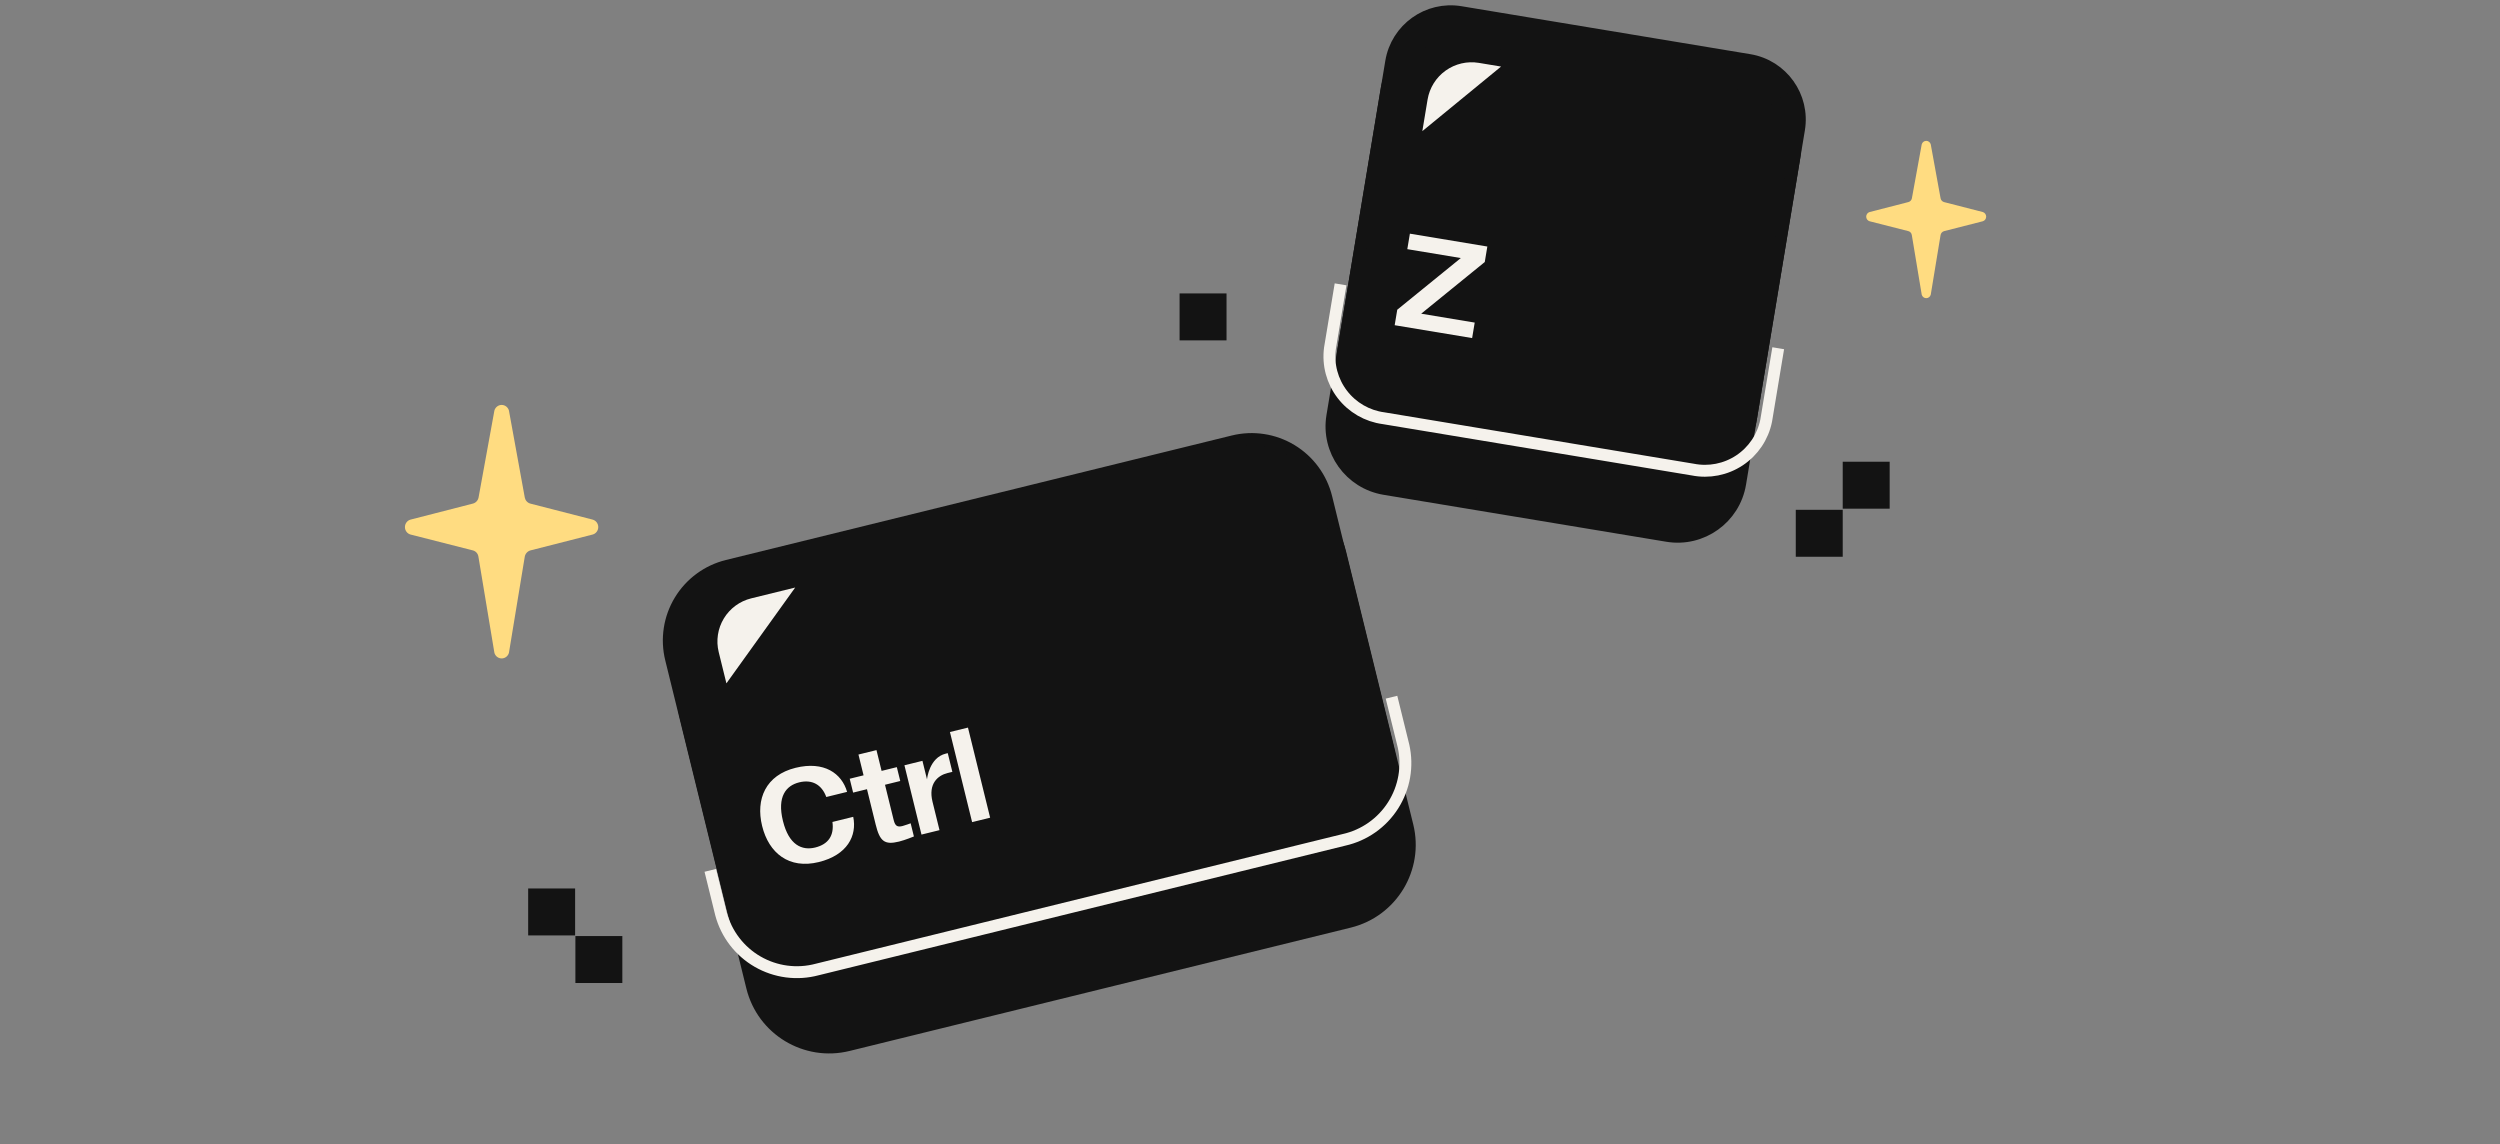
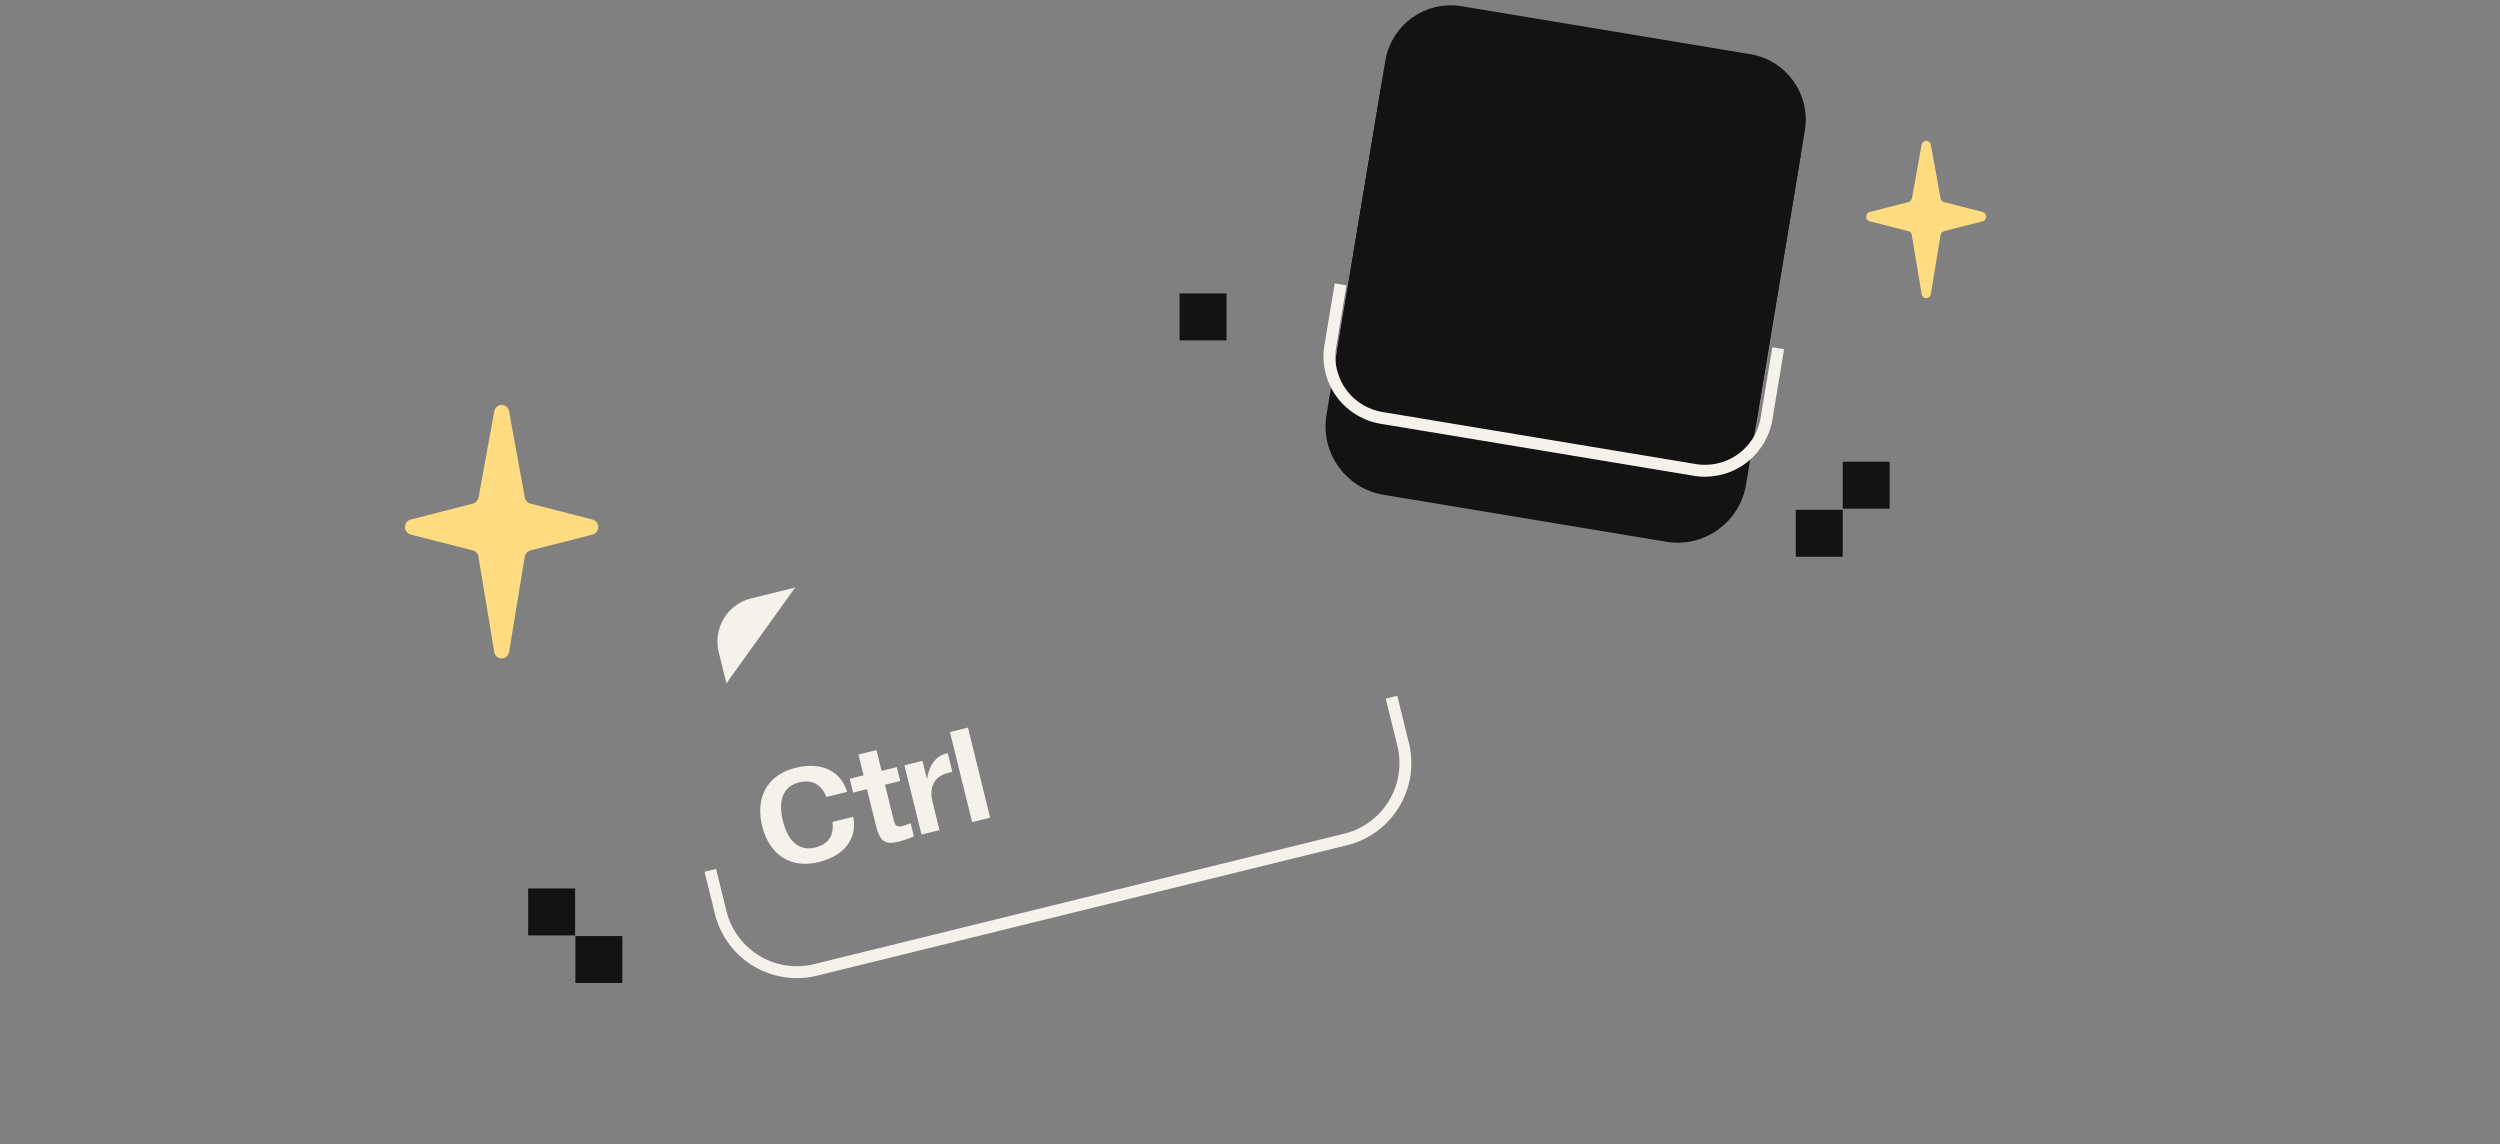
<svg xmlns="http://www.w3.org/2000/svg" width="426" height="195" viewBox="0 0 426 195" fill="none">
  <rect x="0" y="0" width="426" height="195" fill="#808080" stroke="none" />
  <path d="M298.095 10.232L248.881 2.059C243.281 1.129 237.988 4.914 237.058 10.514L228.885 59.728C227.955 65.327 231.74 70.62 237.34 71.55L286.554 79.724C292.153 80.653 297.446 76.868 298.376 71.269L306.55 22.055C307.48 16.455 303.694 11.162 298.095 10.232Z" fill="#131313" stroke="#131313" stroke-width="2.027" stroke-miterlimit="10" />
  <path d="M296.883 14.304L248.709 6.303C242.823 5.326 237.258 9.305 236.281 15.192L227.031 70.885C226.054 76.772 230.033 82.336 235.92 83.314L284.094 91.314C289.98 92.292 295.545 88.313 296.523 82.426L305.772 26.733C306.75 20.846 302.77 15.282 296.883 14.304Z" fill="#131313" stroke="#131313" stroke-width="2.027" stroke-miterlimit="10" />
-   <path d="M242.365 22.347L243.262 16.948C243.596 14.967 244.701 13.199 246.336 12.03C247.97 10.861 250 10.387 251.983 10.711L255.783 11.342L242.365 22.347Z" fill="#F5F2EC" />
  <path d="M303.007 59.337L300.954 71.695C300.394 74.457 298.761 76.883 296.414 78.443C294.067 80.002 291.198 80.567 288.435 80.014L235.762 71.266C232.97 70.897 230.44 69.434 228.726 67.2C227.013 64.966 226.256 62.142 226.623 59.351L228.433 48.452" stroke="#F5F2EC" stroke-width="2.027" stroke-miterlimit="10" />
-   <path d="M251.29 54.968L242.171 53.453L253.004 44.649L253.442 42.009L240.244 39.817L239.805 42.457L248.924 43.971L238.091 52.776L237.653 55.415L250.851 57.607L251.29 54.968Z" fill="#F5F2EC" />
-   <path d="M212.037 84.348L126.627 105.367C119.376 107.151 114.945 114.476 116.729 121.727L128.166 168.201C129.951 175.452 137.276 179.884 144.527 178.099L229.936 157.08C237.187 155.296 241.619 147.971 239.834 140.72L228.397 94.246C226.613 86.995 219.288 82.563 212.037 84.348Z" fill="#131313" stroke="#131313" stroke-width="2.027" stroke-miterlimit="10" />
-   <path d="M226.978 143.614L140.781 164.827C137.403 165.658 133.834 165.113 130.858 163.313C127.881 161.512 125.742 158.603 124.911 155.225L114.341 112.275C113.51 108.897 114.055 105.327 115.855 102.351C117.656 99.375 120.565 97.236 123.943 96.405L210.139 75.192C213.517 74.361 217.087 74.906 220.063 76.706C223.039 78.507 225.178 81.416 226.009 84.793L236.569 127.705C236.987 129.379 237.07 131.12 236.814 132.826C236.558 134.533 235.967 136.172 235.076 137.65C234.185 139.128 233.011 140.416 231.621 141.439C230.232 142.463 228.654 143.202 226.978 143.614Z" fill="#131313" stroke="#131313" stroke-width="2.027" stroke-miterlimit="10" />
  <path d="M237.112 118.802L239.157 127.109C239.541 128.827 239.584 130.603 239.282 132.337C238.98 134.071 238.339 135.729 237.396 137.215C236.453 138.702 235.227 139.987 233.787 141C232.347 142.012 230.722 142.731 229.004 143.114L139.264 165.199C137.565 165.656 135.793 165.773 134.049 165.545C132.305 165.316 130.623 164.745 129.099 163.865C127.576 162.986 126.241 161.814 125.171 160.418C124.101 159.022 123.316 157.428 122.863 155.729L121.036 148.308" stroke="#F5F2EC" stroke-width="2.027" stroke-miterlimit="10" />
  <path d="M123.78 116.444L122.467 111.11C121.988 109.163 122.302 107.105 123.34 105.389C124.378 103.673 126.055 102.44 128.002 101.961L135.502 100.115L123.78 116.444Z" fill="#F5F2EC" />
  <path d="M133.411 139.882C132.394 135.748 133.934 133.866 136.178 133.314C138.422 132.762 140.041 133.741 140.801 135.809L144.344 134.937C143.441 131.777 140.41 129.642 135.568 130.834C130.49 132.084 128.734 136.148 129.868 140.754C131.001 145.36 134.442 148.146 139.521 146.896C144.387 145.699 146.057 142.407 145.39 139.189L141.847 140.061C142.163 142.363 141.155 143.864 138.911 144.416C136.667 144.968 134.428 144.016 133.411 139.882ZM145.371 135.06L147.733 134.479L149.216 140.502C149.913 143.336 150.707 144.018 153.187 143.407C154.25 143.146 155.728 142.532 155.728 142.532L155.175 140.288C155.175 140.288 154.26 140.638 153.787 140.755C152.96 140.958 152.548 140.809 152.286 139.746L150.804 133.723L153.402 133.083L152.821 130.721L150.223 131.361L149.351 127.818L146.28 128.573L147.152 132.116L144.79 132.698L145.371 135.06ZM160.092 141.458L158.9 136.615C158.145 133.545 159.802 132.135 161.455 131.728L162.282 131.525L161.497 128.336L161.143 128.423C158.379 129.103 157.971 132.636 157.964 132.813L157.185 129.647L154.115 130.403L157.021 142.213L160.092 141.458ZM165.648 140.09L168.719 139.335L164.941 123.981L161.87 124.737L165.648 140.09Z" fill="#F5F2EC" />
  <rect x="90" y="151.395" width="8" height="8" fill="#131313" />
  <rect x="98.047" y="159.504" width="8" height="8" fill="#131313" />
  <rect x="306" y="86.871" width="8" height="8" fill="#131313" />
  <rect x="314" y="78.678" width="8" height="8" fill="#131313" />
  <rect x="201" y="50" width="8" height="8" fill="#131313" />
  <path d="M325.787 33.789L327.462 24.593C327.51 24.422 327.611 24.272 327.749 24.165C327.888 24.058 328.057 24 328.23 24C328.404 24 328.573 24.058 328.712 24.165C328.85 24.272 328.951 24.422 328.999 24.593L330.674 33.789C330.703 33.941 330.773 34.083 330.876 34.197C330.979 34.31 331.111 34.393 331.258 34.434L337.866 36.131C338.033 36.18 338.18 36.283 338.284 36.425C338.389 36.567 338.446 36.74 338.446 36.917C338.446 37.095 338.389 37.268 338.284 37.41C338.18 37.552 338.033 37.655 337.866 37.703L331.273 39.386C331.123 39.427 330.987 39.511 330.881 39.627C330.775 39.744 330.703 39.889 330.674 40.046L328.999 50.217C328.951 50.387 328.85 50.538 328.712 50.645C328.573 50.752 328.404 50.809 328.23 50.809C328.057 50.809 327.888 50.752 327.749 50.645C327.611 50.538 327.51 50.387 327.462 50.217L325.772 40.046C325.749 39.889 325.681 39.742 325.578 39.625C325.474 39.508 325.338 39.424 325.188 39.386L318.58 37.703C318.413 37.655 318.266 37.552 318.161 37.41C318.057 37.268 318 37.095 318 36.917C318 36.74 318.057 36.567 318.161 36.425C318.266 36.283 318.413 36.18 318.58 36.131L325.188 34.434C325.337 34.395 325.472 34.314 325.578 34.2C325.685 34.086 325.757 33.944 325.787 33.789Z" fill="#FFDC81" />
  <path d="M81.547 84.773L84.246 69.955C84.323 69.68 84.485 69.438 84.708 69.266C84.932 69.093 85.204 69 85.484 69C85.764 69 86.036 69.093 86.259 69.266C86.483 69.438 86.645 69.68 86.722 69.955L89.421 84.773C89.467 85.018 89.58 85.246 89.747 85.429C89.913 85.613 90.126 85.745 90.362 85.811L101.009 88.547C101.278 88.625 101.515 88.791 101.683 89.02C101.852 89.249 101.943 89.527 101.943 89.813C101.943 90.099 101.852 90.378 101.683 90.606C101.515 90.835 101.278 91.001 101.009 91.079L90.386 93.79C90.144 93.857 89.925 93.992 89.754 94.18C89.584 94.368 89.468 94.601 89.421 94.853L86.722 111.241C86.645 111.517 86.483 111.759 86.259 111.931C86.036 112.103 85.764 112.197 85.484 112.197C85.204 112.197 84.932 112.103 84.708 111.931C84.485 111.759 84.323 111.517 84.246 111.241L81.522 94.853C81.486 94.601 81.377 94.365 81.209 94.176C81.042 93.986 80.823 93.852 80.581 93.79L69.934 91.079C69.665 91.001 69.428 90.835 69.26 90.606C69.091 90.378 69 90.099 69 89.813C69 89.527 69.091 89.249 69.26 89.02C69.428 88.791 69.665 88.625 69.934 88.547L80.581 85.811C80.822 85.749 81.04 85.619 81.211 85.435C81.382 85.251 81.498 85.021 81.547 84.773Z" fill="#FFDC81" />
</svg>